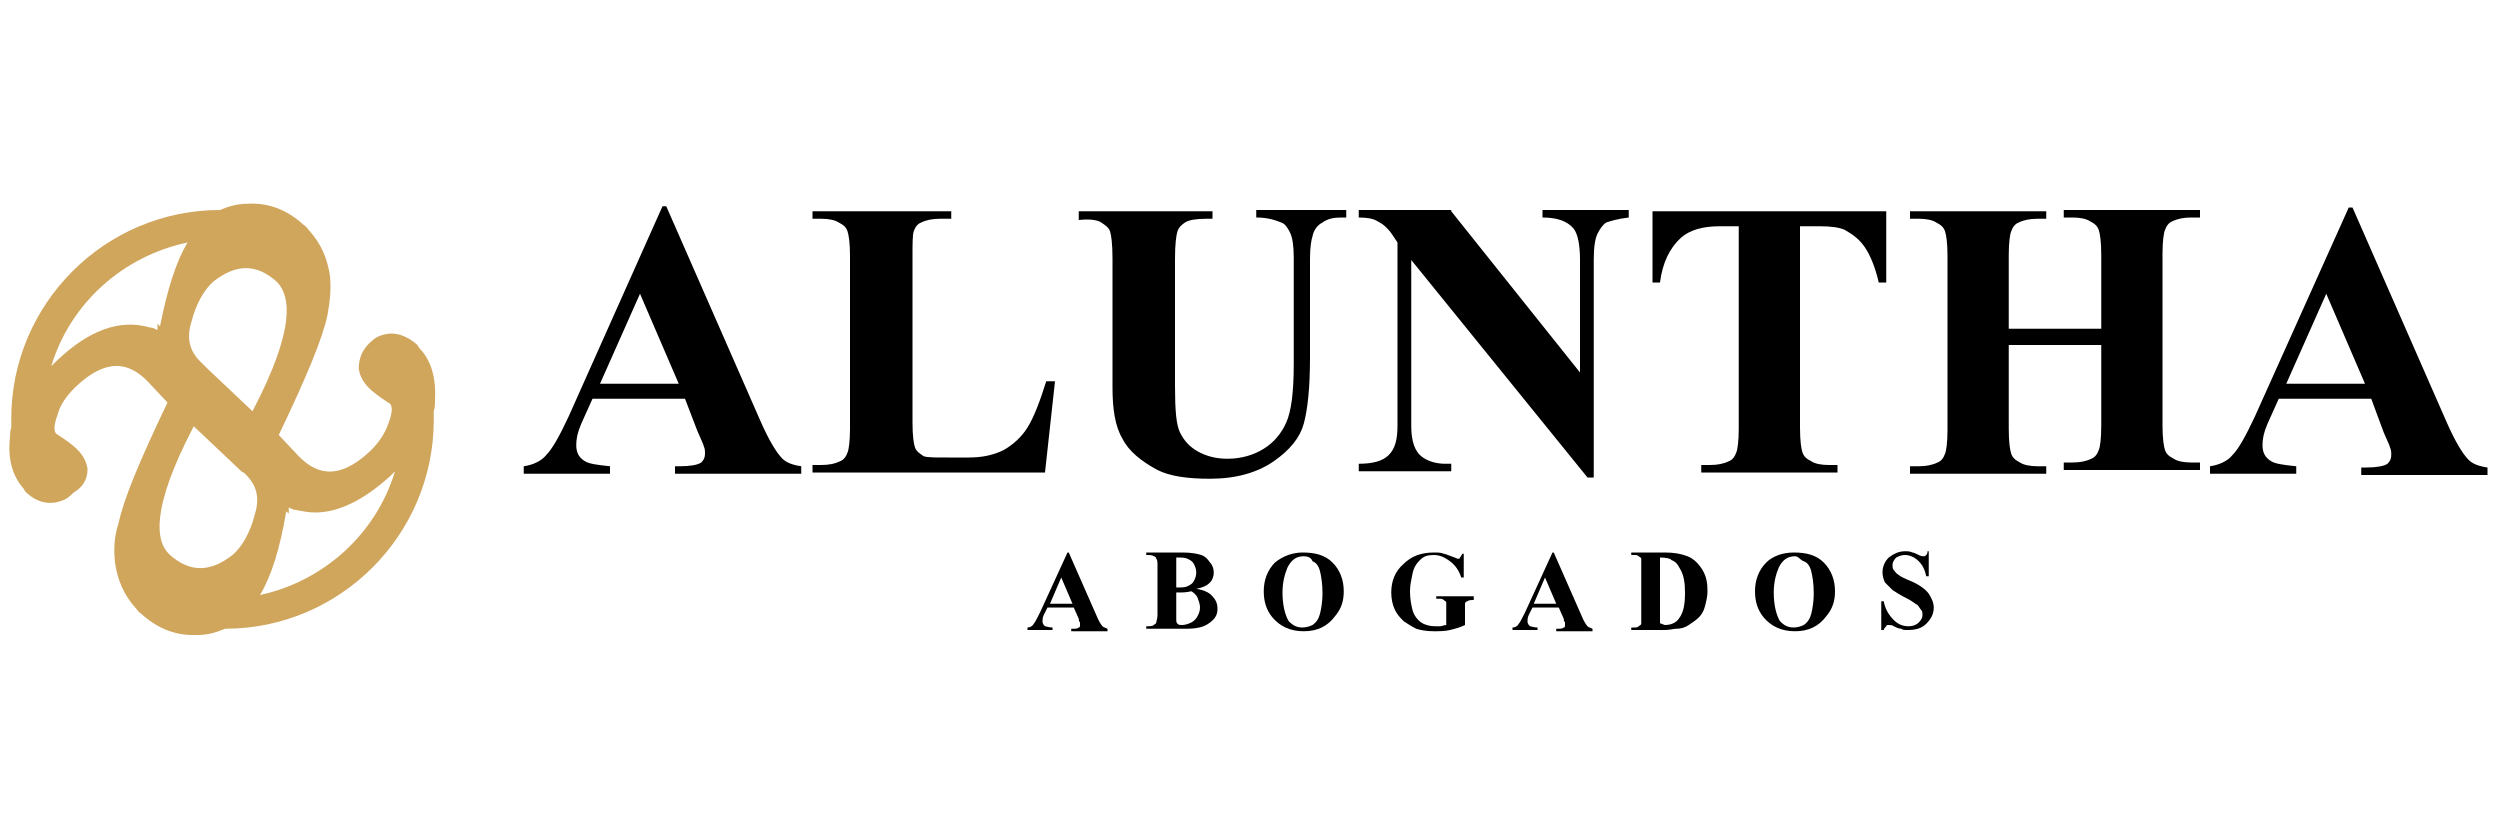
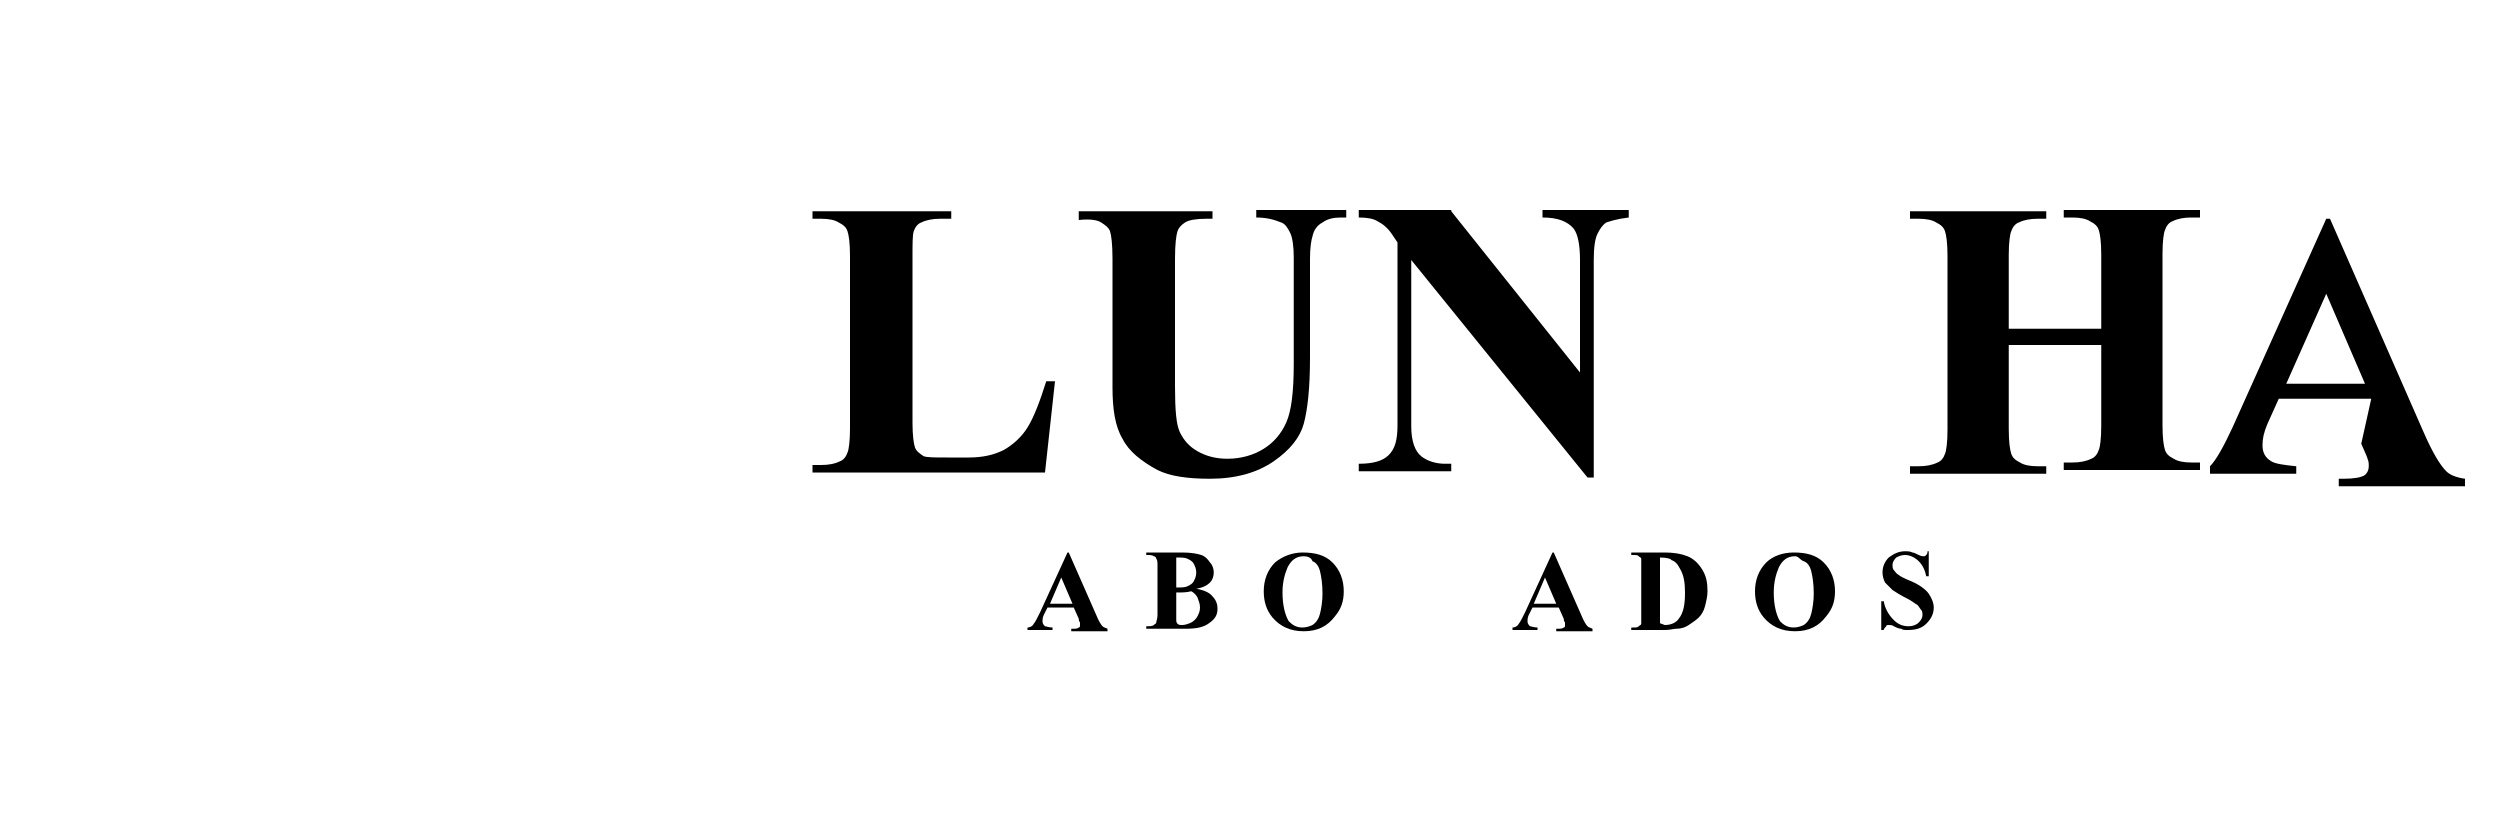
<svg xmlns="http://www.w3.org/2000/svg" version="1.1" id="Layer_1" x="0px" y="0px" viewBox="0 0 200 67" style="enable-background:new 0 0 200 67;" xml:space="preserve">
  <style type="text/css">
	.st0{fill:#D0A55C;}
</style>
  <g>
    <g>
      <g>
-         <path d="M54.8,31.9h-7.4l-0.9,2c-0.3,0.7-0.4,1.2-0.4,1.7c0,0.6,0.2,1,0.7,1.3c0.3,0.2,1,0.3,2,0.4v0.6h-6.9v-0.6     c0.7-0.1,1.4-0.4,1.8-0.9c0.5-0.5,1.1-1.6,1.8-3.1L53,16.5h0.3l7.5,17.1c0.7,1.6,1.3,2.6,1.8,3.1c0.3,0.3,0.8,0.5,1.5,0.6v0.6H54     v-0.6h0.4c0.8,0,1.4-0.1,1.7-0.3c0.2-0.2,0.3-0.4,0.3-0.7c0-0.2,0-0.4-0.1-0.6c0-0.1-0.2-0.5-0.5-1.2L54.8,31.9z M54.3,30.7     l-3.1-7.2L48,30.7H54.3z" />
        <path d="M84.4,30.5l-0.8,7.3H65v-0.6h0.7c0.6,0,1.1-0.1,1.5-0.3c0.3-0.1,0.5-0.4,0.6-0.7c0.1-0.2,0.2-0.9,0.2-1.9V20.5     c0-1.1-0.1-1.7-0.2-2c-0.1-0.3-0.3-0.5-0.7-0.7c-0.3-0.2-0.8-0.3-1.4-0.3H65v-0.6h11.1v0.6h-0.9c-0.6,0-1.1,0.1-1.5,0.3     c-0.3,0.1-0.5,0.4-0.6,0.7C73,18.8,73,19.5,73,20.5v13.3c0,1.1,0.1,1.7,0.2,2c0.1,0.3,0.4,0.5,0.7,0.7c0.3,0.1,0.9,0.1,1.9,0.1     h1.7c1.1,0,2-0.2,2.8-0.6c0.7-0.4,1.4-1,1.9-1.8c0.5-0.8,1-2.1,1.5-3.7H84.4z" />
        <path d="M86.2,16.9H97v0.6h-0.5c-0.8,0-1.4,0.1-1.7,0.3c-0.3,0.2-0.5,0.4-0.6,0.7c-0.1,0.3-0.2,1-0.2,2.2v10.2     c0,1.9,0.1,3.1,0.4,3.7c0.3,0.6,0.7,1.1,1.4,1.5s1.5,0.6,2.4,0.6c1.1,0,2.1-0.3,2.9-0.8c0.8-0.5,1.4-1.2,1.8-2.1     c0.4-0.9,0.6-2.4,0.6-4.7v-8.5c0-0.9-0.1-1.6-0.3-2c-0.2-0.4-0.4-0.7-0.7-0.8c-0.5-0.2-1.1-0.4-2-0.4v-0.6h7.2v0.6h-0.4     c-0.6,0-1.1,0.1-1.5,0.4c-0.4,0.2-0.7,0.6-0.8,1.1c-0.1,0.3-0.2,0.9-0.2,1.8v7.9c0,2.5-0.2,4.2-0.5,5.3c-0.3,1.1-1.1,2.1-2.4,3     c-1.3,0.9-3,1.4-5.1,1.4c-1.8,0-3.2-0.2-4.2-0.7c-1.3-0.7-2.3-1.5-2.8-2.5c-0.6-1-0.8-2.4-0.8-4.1V20.7c0-1.2-0.1-1.9-0.2-2.2     c-0.1-0.3-0.4-0.5-0.7-0.7c-0.3-0.2-0.9-0.3-1.8-0.2V16.9z" />
        <path d="M116.1,16.9l10.3,12.9v-9c0-1.3-0.2-2.1-0.5-2.5c-0.5-0.6-1.3-0.9-2.5-0.9v-0.6h6.9v0.6c-0.9,0.1-1.5,0.3-1.8,0.4     c-0.3,0.2-0.5,0.5-0.7,0.9c-0.2,0.4-0.3,1.1-0.3,2.1v17.4H127l-14.1-17.4v13.3c0,1.2,0.3,2,0.8,2.4c0.5,0.4,1.2,0.6,1.9,0.6h0.5     v0.6h-7.4v-0.6c1.1,0,1.9-0.2,2.4-0.7c0.5-0.5,0.7-1.2,0.7-2.4V19.4l-0.4-0.6c-0.4-0.6-0.8-0.9-1.2-1.1c-0.3-0.2-0.8-0.3-1.5-0.3     v-0.6H116.1z" />
-         <path d="M150.9,16.9v5.7h-0.6c-0.3-1.3-0.7-2.2-1.1-2.8c-0.4-0.6-0.9-1-1.6-1.4c-0.4-0.2-1.1-0.3-2-0.3H144v16.1     c0,1.1,0.1,1.7,0.2,2c0.1,0.3,0.3,0.5,0.7,0.7c0.3,0.2,0.8,0.3,1.4,0.3h0.7v0.6h-10.9v-0.6h0.7c0.6,0,1.1-0.1,1.5-0.3     c0.3-0.1,0.5-0.4,0.6-0.7c0.1-0.2,0.2-0.9,0.2-1.9V18.1h-1.5c-1.4,0-2.4,0.3-3.1,0.9c-0.9,0.8-1.5,2-1.7,3.6h-0.6v-5.7H150.9z" />
        <path d="M160.7,27.8v6.5c0,1.1,0.1,1.7,0.2,2c0.1,0.3,0.3,0.5,0.7,0.7c0.3,0.2,0.8,0.3,1.4,0.3h0.7v0.6h-10.9v-0.6h0.7     c0.6,0,1.1-0.1,1.5-0.3c0.3-0.1,0.5-0.4,0.6-0.7c0.1-0.2,0.2-0.9,0.2-1.9V20.5c0-1.1-0.1-1.7-0.2-2c-0.1-0.3-0.3-0.5-0.7-0.7     c-0.3-0.2-0.8-0.3-1.4-0.3h-0.7v-0.6h10.9v0.6h-0.7c-0.6,0-1.1,0.1-1.5,0.3c-0.3,0.1-0.5,0.4-0.6,0.7c-0.1,0.2-0.2,0.9-0.2,1.9     v5.9h7.4v-5.9c0-1.1-0.1-1.7-0.2-2c-0.1-0.3-0.3-0.5-0.7-0.7c-0.3-0.2-0.8-0.3-1.4-0.3h-0.7v-0.6H176v0.6h-0.7     c-0.6,0-1.1,0.1-1.5,0.3c-0.3,0.1-0.5,0.4-0.6,0.7c-0.1,0.2-0.2,0.9-0.2,1.9v13.7c0,1.1,0.1,1.7,0.2,2c0.1,0.3,0.3,0.5,0.7,0.7     c0.3,0.2,0.8,0.3,1.4,0.3h0.7v0.6h-10.9v-0.6h0.7c0.6,0,1.1-0.1,1.5-0.3c0.3-0.1,0.5-0.4,0.6-0.7c0.1-0.2,0.2-0.9,0.2-1.9v-6.5     H160.7z" />
-         <path d="M189.7,31.9h-7.4l-0.9,2c-0.3,0.7-0.4,1.2-0.4,1.7c0,0.6,0.2,1,0.7,1.3c0.3,0.2,1,0.3,2,0.4v0.6h-6.9v-0.6     c0.7-0.1,1.4-0.4,1.8-0.9c0.5-0.5,1.1-1.6,1.8-3.1l7.5-16.7h0.3l7.5,17.1c0.7,1.6,1.3,2.6,1.8,3.1c0.3,0.3,0.8,0.5,1.5,0.6v0.6     h-10.1v-0.6h0.4c0.8,0,1.4-0.1,1.7-0.3c0.2-0.2,0.3-0.4,0.3-0.7c0-0.2,0-0.4-0.1-0.6c0-0.1-0.2-0.5-0.5-1.2L189.7,31.9z      M189.2,30.7l-3.1-7.2l-3.2,7.2H189.2z" />
+         <path d="M189.7,31.9h-7.4l-0.9,2c-0.3,0.7-0.4,1.2-0.4,1.7c0,0.6,0.2,1,0.7,1.3c0.3,0.2,1,0.3,2,0.4v0.6h-6.9v-0.6     c0.5-0.5,1.1-1.6,1.8-3.1l7.5-16.7h0.3l7.5,17.1c0.7,1.6,1.3,2.6,1.8,3.1c0.3,0.3,0.8,0.5,1.5,0.6v0.6     h-10.1v-0.6h0.4c0.8,0,1.4-0.1,1.7-0.3c0.2-0.2,0.3-0.4,0.3-0.7c0-0.2,0-0.4-0.1-0.6c0-0.1-0.2-0.5-0.5-1.2L189.7,31.9z      M189.2,30.7l-3.1-7.2l-3.2,7.2H189.2z" />
      </g>
      <g>
        <path d="M85.9,48.6h-2.1l-0.3,0.6c-0.1,0.2-0.1,0.4-0.1,0.5c0,0.2,0.1,0.3,0.2,0.4c0.1,0,0.3,0.1,0.6,0.1v0.2h-2v-0.2     c0.2,0,0.4-0.1,0.5-0.3c0.1-0.1,0.3-0.5,0.5-0.9l2.2-4.8h0.1l2.2,5c0.2,0.5,0.4,0.8,0.5,0.9c0.1,0.1,0.2,0.1,0.4,0.2v0.2h-2.9     v-0.2h0.1c0.2,0,0.4,0,0.5-0.1c0.1,0,0.1-0.1,0.1-0.2c0-0.1,0-0.1,0-0.2c0,0-0.1-0.1-0.1-0.3L85.9,48.6z M85.8,48.3l-0.9-2.1     l-0.9,2.1H85.8z" />
        <path d="M95.7,47.1c0.6,0.1,1,0.3,1.2,0.5c0.3,0.3,0.5,0.6,0.5,1.1c0,0.5-0.2,0.8-0.6,1.1c-0.5,0.4-1.1,0.5-2,0.5h-3.1v-0.2     c0.3,0,0.5,0,0.6-0.1c0.1-0.1,0.2-0.1,0.2-0.2c0-0.1,0.1-0.3,0.1-0.6v-3.9c0-0.3,0-0.5-0.1-0.6c0-0.1-0.1-0.2-0.2-0.2     c-0.1-0.1-0.3-0.1-0.6-0.1v-0.2h2.9c0.7,0,1.2,0.1,1.5,0.2c0.3,0.1,0.5,0.3,0.7,0.6c0.2,0.2,0.3,0.5,0.3,0.8     c0,0.3-0.1,0.6-0.3,0.8C96.6,46.8,96.3,47,95.7,47.1z M94.1,47.4v1.9l0,0.2c0,0.2,0,0.3,0.1,0.4c0.1,0.1,0.2,0.1,0.4,0.1     c0.2,0,0.5-0.1,0.7-0.2c0.2-0.1,0.4-0.3,0.5-0.5c0.1-0.2,0.2-0.4,0.2-0.7c0-0.3-0.1-0.5-0.2-0.8c-0.1-0.2-0.3-0.4-0.5-0.5     C94.9,47.4,94.6,47.4,94.1,47.4z M94.1,47c0.4,0,0.7,0,0.9-0.1c0.2-0.1,0.4-0.2,0.5-0.4c0.1-0.2,0.2-0.4,0.2-0.7     c0-0.3-0.1-0.5-0.2-0.7c-0.1-0.2-0.3-0.3-0.5-0.4c-0.2-0.1-0.5-0.1-0.9-0.1V47z" />
        <path d="M104.2,44.2c1,0,1.8,0.2,2.4,0.8c0.6,0.6,0.9,1.4,0.9,2.3c0,0.8-0.2,1.4-0.7,2c-0.6,0.8-1.4,1.2-2.5,1.2     c-1.1,0-1.9-0.4-2.5-1.1c-0.5-0.6-0.7-1.3-0.7-2.1c0-0.9,0.3-1.7,0.9-2.3C102.6,44.5,103.4,44.2,104.2,44.2z M104.3,44.5     c-0.6,0-1,0.3-1.3,0.9c-0.2,0.5-0.4,1.1-0.4,2c0,1,0.2,1.8,0.5,2.3c0.3,0.3,0.6,0.5,1.1,0.5c0.3,0,0.6-0.1,0.8-0.2     c0.3-0.2,0.5-0.5,0.6-0.9c0.1-0.4,0.2-1,0.2-1.6c0-0.8-0.1-1.4-0.2-1.8c-0.1-0.4-0.3-0.7-0.6-0.8     C104.9,44.6,104.6,44.5,104.3,44.5z" />
-         <path d="M117.1,44.1v2.1h-0.2c-0.2-0.6-0.5-1-0.9-1.3c-0.4-0.3-0.8-0.5-1.3-0.5c-0.5,0-0.8,0.1-1.1,0.4c-0.3,0.3-0.5,0.6-0.6,1.1     c-0.1,0.5-0.2,0.9-0.2,1.4c0,0.6,0.1,1.1,0.2,1.5c0.1,0.4,0.4,0.8,0.7,1c0.3,0.2,0.7,0.3,1.1,0.3c0.1,0,0.3,0,0.4,0     c0.2,0,0.3-0.1,0.5-0.1v-1.3c0-0.2,0-0.4,0-0.5c0-0.1-0.1-0.1-0.2-0.2c-0.1-0.1-0.2-0.1-0.4-0.1h-0.2v-0.2h3V48     c-0.2,0-0.4,0-0.5,0.1c-0.1,0-0.2,0.1-0.2,0.2c0,0.1,0,0.2,0,0.4V50c-0.4,0.2-0.8,0.3-1.2,0.4c-0.4,0.1-0.9,0.1-1.3,0.1     c-0.6,0-1.1-0.1-1.4-0.2c-0.4-0.2-0.7-0.4-1-0.6c-0.3-0.3-0.5-0.5-0.7-0.9c-0.2-0.4-0.3-0.9-0.3-1.4c0-0.9,0.3-1.7,1-2.3     c0.6-0.6,1.4-0.9,2.4-0.9c0.3,0,0.6,0,0.8,0.1c0.1,0,0.3,0.1,0.6,0.2c0.3,0.1,0.5,0.2,0.5,0.2c0.1,0,0.2,0,0.2-0.1     c0.1-0.1,0.1-0.2,0.2-0.3H117.1z" />
        <path d="M124.7,48.6h-2.1l-0.3,0.6c-0.1,0.2-0.1,0.4-0.1,0.5c0,0.2,0.1,0.3,0.2,0.4c0.1,0,0.3,0.1,0.6,0.1v0.2h-2v-0.2     c0.2,0,0.4-0.1,0.5-0.3c0.1-0.1,0.3-0.5,0.5-0.9l2.2-4.8h0.1l2.2,5c0.2,0.5,0.4,0.8,0.5,0.9c0.1,0.1,0.2,0.1,0.4,0.2v0.2h-2.9     v-0.2h0.1c0.2,0,0.4,0,0.5-0.1c0.1,0,0.1-0.1,0.1-0.2c0-0.1,0-0.1,0-0.2c0,0-0.1-0.1-0.1-0.3L124.7,48.6z M124.5,48.3l-0.9-2.1     l-0.9,2.1H124.5z" />
        <path d="M130.5,50.4v-0.2h0.2c0.2,0,0.3,0,0.4-0.1c0.1-0.1,0.2-0.1,0.2-0.2c0-0.1,0-0.3,0-0.6v-4c0-0.3,0-0.5,0-0.6     c0-0.1-0.1-0.1-0.2-0.2c-0.1-0.1-0.2-0.1-0.4-0.1h-0.2v-0.2h2.7c0.7,0,1.3,0.1,1.8,0.3c0.5,0.2,0.9,0.6,1.2,1.1     c0.3,0.5,0.4,1,0.4,1.7c0,0.4-0.1,0.8-0.2,1.2s-0.3,0.7-0.5,0.9c-0.2,0.2-0.5,0.4-0.8,0.6s-0.6,0.3-1,0.3c-0.2,0-0.5,0.1-0.9,0.1     H130.5z M132.8,44.6v4.7c0,0.3,0,0.4,0,0.5c0,0.1,0.1,0.1,0.1,0.1c0.1,0,0.2,0.1,0.3,0.1c0.5,0,0.9-0.2,1.1-0.5     c0.4-0.5,0.5-1.2,0.5-2.1c0-0.8-0.1-1.4-0.4-1.9c-0.2-0.4-0.4-0.6-0.7-0.7C133.7,44.7,133.3,44.6,132.8,44.6z" />
        <path d="M143.5,44.2c1,0,1.8,0.2,2.4,0.8c0.6,0.6,0.9,1.4,0.9,2.3c0,0.8-0.2,1.4-0.7,2c-0.6,0.8-1.4,1.2-2.5,1.2     c-1.1,0-1.9-0.4-2.5-1.1c-0.5-0.6-0.7-1.3-0.7-2.1c0-0.9,0.3-1.7,0.9-2.3C141.8,44.5,142.6,44.2,143.5,44.2z M143.6,44.5     c-0.6,0-1,0.3-1.3,0.9c-0.2,0.5-0.4,1.1-0.4,2c0,1,0.2,1.8,0.5,2.3c0.3,0.3,0.6,0.5,1.1,0.5c0.3,0,0.6-0.1,0.8-0.2     c0.3-0.2,0.5-0.5,0.6-0.9c0.1-0.4,0.2-1,0.2-1.6c0-0.8-0.1-1.4-0.2-1.8c-0.1-0.4-0.3-0.7-0.6-0.8S143.9,44.5,143.6,44.5z" />
        <path d="M154.3,44.1l0,2h-0.2c-0.1-0.5-0.3-0.9-0.6-1.2c-0.3-0.3-0.7-0.5-1.1-0.5c-0.3,0-0.5,0.1-0.7,0.2     c-0.2,0.2-0.3,0.4-0.3,0.6c0,0.1,0,0.3,0.1,0.4c0.1,0.1,0.2,0.3,0.4,0.4c0.1,0.1,0.5,0.3,1,0.5c0.7,0.3,1.2,0.7,1.4,1     c0.2,0.3,0.4,0.7,0.4,1.1c0,0.5-0.2,0.9-0.6,1.3s-0.9,0.5-1.5,0.5c-0.2,0-0.4,0-0.5-0.1c-0.2,0-0.4-0.1-0.6-0.2     c-0.1-0.1-0.3-0.1-0.4-0.1c-0.1,0-0.2,0-0.2,0.1c-0.1,0.1-0.2,0.2-0.2,0.3h-0.2v-2.3h0.2c0.1,0.6,0.4,1.1,0.8,1.5     s0.8,0.5,1.2,0.5c0.3,0,0.6-0.1,0.8-0.3c0.2-0.2,0.3-0.4,0.3-0.6c0-0.1,0-0.3-0.1-0.4c-0.1-0.1-0.2-0.3-0.3-0.4     c-0.2-0.1-0.4-0.3-0.8-0.5c-0.6-0.3-0.9-0.5-1.2-0.7c-0.2-0.2-0.4-0.4-0.6-0.6c-0.1-0.2-0.2-0.5-0.2-0.8c0-0.5,0.2-0.9,0.5-1.2     c0.4-0.3,0.8-0.5,1.3-0.5c0.2,0,0.4,0,0.6,0.1c0.1,0,0.3,0.1,0.5,0.2c0.2,0.1,0.3,0.1,0.4,0.1c0.1,0,0.1,0,0.2-0.1     s0.1-0.2,0.1-0.3H154.3z" />
      </g>
    </g>
-     <path class="st0" d="M33.5,27.8c0-0.1-0.1-0.1-0.1-0.2c-0.9-0.8-1.9-1.1-2.8-0.8c-0.4,0.1-0.7,0.3-1.1,0.7c-0.7,0.7-0.8,1.5-0.8,2   c0.1,0.7,0.5,1.3,1.1,1.8c0.6,0.5,1.1,0.8,1.4,1c0.2,0.2,0.2,0.7-0.1,1.5c-0.3,0.9-0.8,1.6-1.4,2.2c-2.9,2.8-4.7,1.6-5.8,0.5   l-1.6-1.7c2.2-4.6,3.5-7.7,3.9-9.6c0.2-1.1,0.3-2.1,0.2-3.1c-0.2-1.4-0.7-2.6-1.7-3.7c-0.1-0.1-0.2-0.3-0.4-0.4   c-1.3-1.2-2.8-1.8-4.5-1.7c-0.8,0-1.5,0.2-2.2,0.5c-9.2,0-16.7,7.5-16.7,16.7c0,0.3,0,0.5,0,0.7c-0.1,0.3-0.1,0.6-0.1,0.8   c-0.2,1.7,0.2,3.1,1.1,4.1c0,0.1,0.1,0.1,0.1,0.2c0.9,0.9,1.9,1.1,2.8,0.8c0.4-0.1,0.7-0.3,1.1-0.7C6.9,38.8,7,38,7,37.5   c-0.1-0.7-0.5-1.3-1.1-1.8c-0.6-0.5-1.1-0.8-1.4-1c-0.2-0.2-0.2-0.7,0.1-1.5C4.8,32.4,5.3,31.7,6,31c2.9-2.8,4.7-1.6,5.8-0.5   l1.6,1.7c-2.2,4.6-3.5,7.7-3.9,9.6C9.1,43,9.1,44,9.2,45c0.2,1.4,0.7,2.6,1.7,3.7c0.1,0.1,0.2,0.3,0.4,0.4c1.2,1.1,2.6,1.7,4.1,1.7   c0.1,0,0.3,0,0.4,0c0.8,0,1.5-0.2,2.2-0.5c9.2,0,16.7-7.5,16.7-16.7c0-0.3,0-0.5,0-0.7c0.1-0.3,0.1-0.6,0.1-0.8   C34.9,30.2,34.5,28.8,33.5,27.8z M20.2,32.9l-3.7-3.5c-0.1-0.1-0.2-0.2-0.3-0.3L16,28.9c-0.8-0.8-1.1-1.8-0.7-3.1   c0.4-1.6,1.1-2.7,1.8-3.3c1.8-1.4,3.4-1.4,5,0l0.1,0.1C23.2,23.7,23.7,26.2,20.2,32.9z M12.8,26.1l-0.2-0.2v0.5   c-0.2-0.1-0.4-0.2-0.6-0.2c-2.4-0.7-4.9,0.2-7.5,2.7c-0.1,0.1-0.3,0.3-0.4,0.4c1.5-5,5.7-8.8,10.9-9.9   C14.1,20.9,13.4,23.1,12.8,26.1z M15.5,34.1l3.7,3.5c0.1,0.1,0.2,0.2,0.3,0.2l0.2,0.2c0.8,0.8,1.1,1.8,0.7,3.1   c-0.4,1.6-1.1,2.7-1.8,3.3c-1.8,1.4-3.4,1.4-5,0l-0.1-0.1C12.5,43.3,12,40.8,15.5,34.1z M20.8,47.6c0.9-1.5,1.6-3.7,2.1-6.7   l0.2,0.2v-0.5c0.2,0.1,0.4,0.2,0.6,0.2c0.5,0.1,1,0.2,1.5,0.2c1.9,0,3.9-1,6-2.9c0.1-0.1,0.3-0.3,0.4-0.4   C30.1,42.7,25.9,46.5,20.8,47.6z" />
  </g>
</svg>